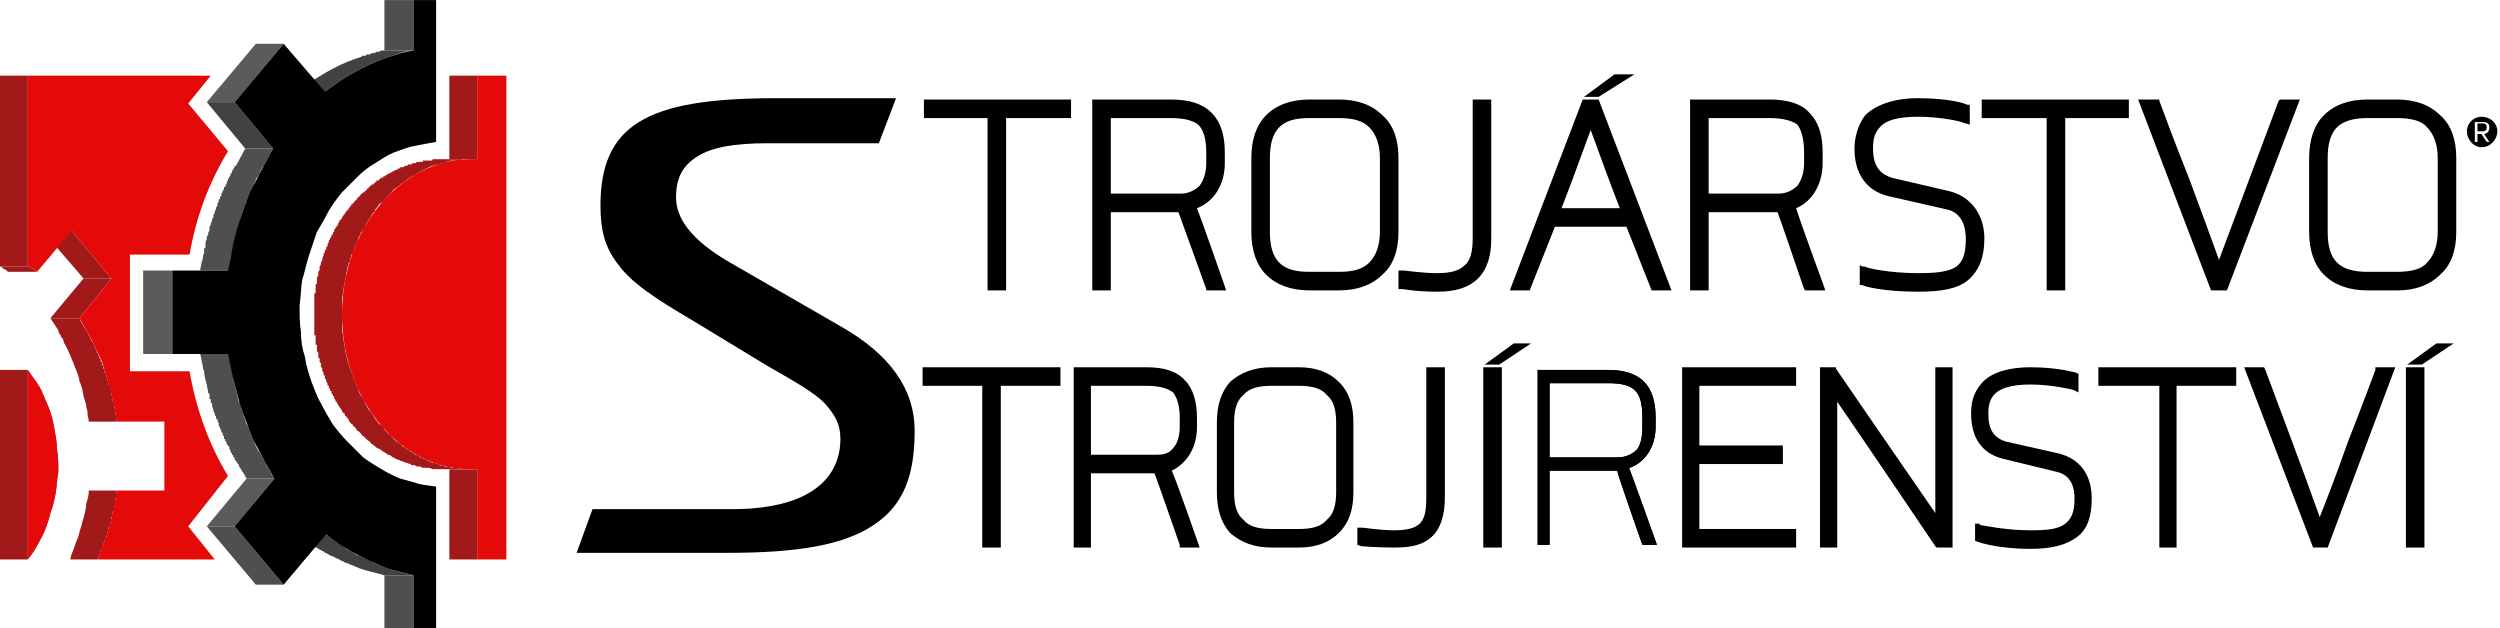
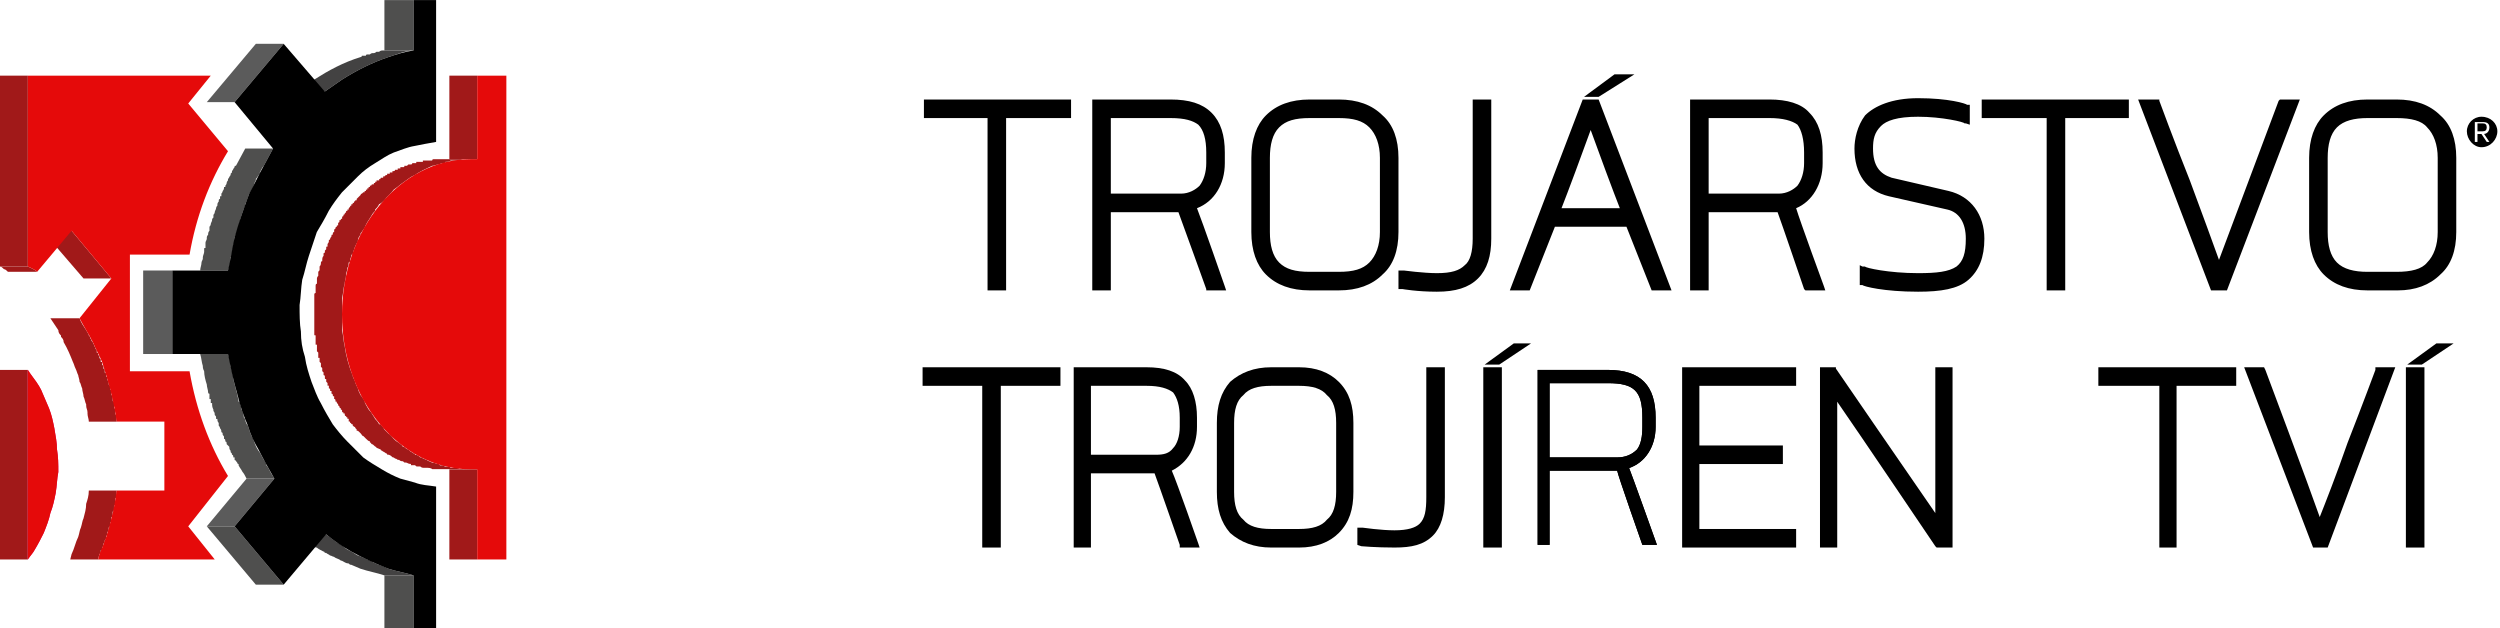
<svg xmlns="http://www.w3.org/2000/svg" xml:space="preserve" width="179px" height="45px" version="1.1" style="shape-rendering:geometricPrecision; text-rendering:geometricPrecision; image-rendering:optimizeQuality; fill-rule:evenodd; clip-rule:evenodd" viewBox="0 0 1886 474">
  <defs>
    <style type="text/css">
   
    .fil9 {fill:none;fill-rule:nonzero}
    .fil5 {fill:black;fill-rule:nonzero}
    .fil3 {fill:#2B2A29;fill-rule:nonzero}
    .fil1 {fill:#434242;fill-rule:nonzero}
    .fil6 {fill:#441E17;fill-rule:nonzero}
    .fil0 {fill:#4F4F4E;fill-rule:nonzero}
    .fil2 {fill:#5B5B5B;fill-rule:nonzero}
    .fil4 {fill:#A11919;fill-rule:nonzero}
    .fil7 {fill:#E5097F;fill-rule:nonzero}
    .fil8 {fill:#E50A0A;fill-rule:nonzero}
   
  </style>
  </defs>
  <g id="Ebene_x0020_1">
    <polygon class="fil0" points="290,474 290,434 312,434 312,474 " />
    <polygon class="fil0" points="312,38 290,38 290,0 312,0 " />
    <path class="fil1" d="M293 429c-2,-1 -4,-2 -7,-3 0,0 -1,0 -2,-1 -1,0 -3,-1 -4,-2 -1,0 -2,-1 -3,-1 -1,-1 -3,-1 -4,-2 -1,0 -2,-1 -3,-1 -2,-1 -3,-2 -5,-3 -2,-1 -4,-2 -5,-3 -2,-2 -4,-3 -6,-4 -1,-1 -3,-2 -4,-3 -1,-1 -3,-2 -4,-3l-21 0c1,1 2,2 4,3 0,0 0,0 0,0 1,1 2,2 4,3 0,0 0,0 1,1 0,0 0,0 0,0 0,0 0,0 0,0 1,0 1,1 2,1 0,0 0,0 0,0l0 0c0,0 0,0 0,0 0,0 0,0 0,0 0,0 0,0 0,0l1 0c0,0 0,0 0,0 0,1 0,1 0,1 0,0 1,0 1,1 0,0 0,0 1,0 1,1 3,2 5,3 0,0 0,0 0,0 0,0 1,0 1,1 0,0 0,0 0,0 0,0 0,0 0,0 0,0 0,0 1,0 0,0 0,0 0,0 0,0 0,0 0,0 0,0 0,0 0,0 0,0 0,0 0,0 0,0 0,0 0,0 1,1 2,1 3,2 1,0 2,1 3,1 1,1 2,1 4,2 0,0 1,1 2,1 2,1 3,2 5,2 1,1 1,1 2,1 2,1 5,2 7,3 6,2 12,3 18,5l22 0c-6,-2 -13,-3 -19,-5z" />
    <path class="fil1" d="M290 38c0,0 -1,0 -1,0 -1,0 -2,0 -3,1 0,0 -1,0 -2,0 0,0 -1,1 -2,1 0,0 0,0 -1,0 0,0 0,0 0,0 0,0 0,0 0,0 -1,0 -2,1 -2,1 -1,0 -1,0 -2,0 0,0 -1,0 -1,1 -1,0 -1,0 -2,0 0,0 -1,0 -1,0 0,1 -1,1 -1,1 -13,4 -24,10 -35,17l-14 9 22 0 13 -9c11,-7 23,-13 35,-17 3,-1 6,-2 9,-3l0 0c3,-1 7,-2 10,-2l-22 0z" />
    <polygon class="fil2" points="177,397 156,397 186,361 207,361 " />
    <polygon class="fil0" points="214,441 193,441 156,397 177,397 " />
-     <polygon class="fil1" points="206,112 185,112 156,77 177,77 " />
    <polygon class="fil2" points="177,77 156,77 193,33 214,33 " />
    <path class="fil0" d="M207 361c-1,-2 -2,-3 -3,-5 -1,-2 -2,-4 -3,-5 0,-1 0,-1 0,-1 -1,-2 -2,-3 -3,-5 0,0 0,0 0,0 -1,-2 -2,-4 -3,-5 -2,-3 -3,-6 -4,-9 0,0 0,0 0,0 -2,-3 -3,-7 -4,-10 -1,-1 -2,-3 -2,-5 0,0 -1,-1 -1,-1 0,-2 -1,-4 -1,-5 -1,-1 -1,-2 -1,-2 0,-2 -1,-3 -1,-4 0,0 0,-1 -1,-1 0,-2 -1,-4 -1,-6 -1,-2 -1,-4 -2,-7 -1,-3 -1,-7 -2,-10 0,-2 -1,-3 -1,-4 0,-3 -1,-6 -2,-9l-21 0c1,3 1,6 2,9 0,1 0,2 1,4 0,3 1,7 2,10 0,0 0,0 0,0 0,2 1,4 1,6 0,0 0,1 1,1 0,1 0,1 0,2 0,0 0,1 0,1 0,0 0,0 0,0 0,0 0,0 0,0 0,0 0,0 0,0 0,0 0,0 0,0 0,1 0,1 0,1 0,0 0,0 0,0 0,0 1,0 1,0 0,0 0,0 0,0 0,1 0,1 0,2 0,0 0,1 0,1 0,0 0,0 1,0 0,2 0,3 1,5 0,0 0,0 0,1 0,0 0,0 0,0 1,1 1,2 1,3 1,1 1,1 1,2 0,0 0,1 0,1 0,0 1,0 1,0 0,1 0,2 1,3 0,1 0,2 0,2 1,1 1,2 1,2 1,1 1,2 1,3 1,0 1,1 1,2 1,1 1,1 1,2 0,0 0,0 0,0 0,1 0,1 0,1 1,0 1,1 1,2 1,0 1,1 1,2 1,1 1,1 2,2 0,1 0,2 1,3 0,0 0,0 0,1 1,1 1,1 1,2 1,0 1,1 1,2 0,0 0,0 1,0 0,0 0,0 0,0 0,1 0,1 0,2 1,0 1,1 2,2 0,0 0,1 1,1 0,0 0,0 0,1 0,0 0,0 0,0 1,2 2,3 3,5 0,0 0,0 0,0 1,1 2,3 3,5l21 0z" />
    <path class="fil0" d="M185 112l-7 13c-1,0 -1,0 -1,1 -1,1 -1,2 -2,3 0,0 0,0 0,1 0,0 0,0 -1,1 0,0 0,0 0,1 -1,1 -1,2 -2,3 0,0 0,0 0,0 0,0 0,1 0,1 0,0 -1,1 -1,2 0,1 -1,2 -1,2 0,1 0,1 0,1 -1,0 -1,0 -1,0 0,1 0,2 -1,3 0,1 -1,2 -1,2 0,0 0,0 0,0 0,1 0,1 0,1 0,0 0,0 0,0 0,0 0,0 0,0 0,0 0,0 0,0 0,0 0,0 0,0 0,0 0,0 0,0 0,0 0,0 0,0 0,1 0,1 0,1 0,0 -1,0 -1,0 0,0 0,0 0,0 0,0 0,0 0,0 0,1 0,1 0,2 -1,0 -1,1 -1,2 0,0 -1,1 -1,2 0,0 0,0 0,1 0,0 0,0 0,0 0,0 0,0 0,0 -1,1 -1,2 -1,2 0,1 -1,2 -1,3 0,0 0,1 -1,2 0,0 0,0 0,1 0,0 0,0 0,0 0,0 0,0 0,1 -1,1 -1,1 -1,2 0,1 -1,2 -1,3 0,0 0,1 -1,2l0 0c0,0 0,0 0,0 0,1 0,2 0,3 -1,1 -1,2 -1,3 -1,1 -1,2 -1,2l0 1c0,1 -1,2 -1,3 0,1 0,1 0,2 0,1 0,1 0,2 -1,0 -1,0 -1,1 0,0 0,1 0,2 0,1 -1,3 -1,4 0,1 0,1 0,1 0,1 -1,2 -1,3 0,2 -1,4 -1,6l21 0c1,-2 1,-4 2,-6 0,-1 0,-3 0,-4 1,-1 1,-3 1,-4 0,-1 1,-2 1,-3 0,-1 0,-2 0,-2 1,-2 1,-4 1,-6 1,-2 2,-5 3,-8 0,0 0,0 0,0 1,-3 1,-5 2,-8 0,0 0,0 0,0 1,-3 2,-6 3,-8 0,0 0,0 0,-1 1,-2 2,-5 3,-8 1,-1 2,-3 3,-5 0,0 0,0 0,0 1,-2 1,-4 2,-5 0,0 0,-1 0,-1 1,-1 2,-3 3,-4 0,-1 0,-1 0,-1 1,-2 2,-4 3,-5l7 -13 -21 0z" />
    <polygon class="fil2" points="130,267 108,267 108,204 130,204 " />
    <polygon class="fil3" points="172,267 151,267 108,267 130,267 " />
    <polygon class="fil4" points="360,422 339,422 339,354 360,354 " />
    <polygon class="fil4" points="360,120 339,120 339,57 360,57 " />
    <path class="fil4" d="M349 354c-1,0 -1,0 -2,0 -1,-1 -2,-1 -3,-1 -1,0 -2,0 -3,0 -1,0 -1,0 -2,-1 -1,0 -2,0 -3,0 0,0 -1,0 -1,-1 -1,0 -2,0 -3,0 -1,-1 -1,-1 -1,-1 -2,0 -3,-1 -4,-1 -1,0 -1,0 -1,0 -1,-1 -3,-1 -4,-2 0,0 0,0 0,0 -2,-1 -3,-1 -4,-2 -1,0 -1,0 -1,0 -1,-1 -2,-2 -4,-2 0,-1 0,-1 -1,-1 -1,-1 -2,-1 -3,-2 0,0 0,0 -1,-1 -1,0 -2,-1 -2,-1 -1,-1 -1,-1 -2,-1 -1,-1 -1,-2 -2,-2 -1,-1 -1,-1 -1,-1 -2,-1 -3,-2 -4,-3 0,0 0,0 0,0 -1,-1 -2,-3 -4,-4 0,0 0,0 0,0 -1,-1 -2,-2 -3,-3 0,0 0,0 0,0 -1,-2 -2,-3 -3,-4 -1,0 -1,0 -1,0 -1,-2 -2,-3 -3,-4 0,0 0,0 0,0 -1,-2 -2,-3 -3,-5 0,0 0,0 0,0 -1,-1 -2,-2 -3,-4 0,0 0,0 0,0 -1,-2 -2,-3 -2,-5 0,0 0,0 0,0 -1,-1 -2,-3 -3,-4 0,0 0,0 0,0 -1,-2 -2,-4 -2,-5 0,0 0,0 0,0 -1,-2 -2,-4 -2,-5 0,0 0,0 0,0 -1,-2 -2,-4 -2,-5 0,0 0,0 0,0 -3,-7 -5,-15 -6,-22 0,0 0,0 0,0 -1,-4 -1,-8 -2,-12l0 0c0,-4 0,-8 0,-12 0,-2 0,-4 0,-6 0,0 0,0 0,0 0,-2 0,-4 0,-6l0 0c1,-4 1,-8 2,-11 0,0 0,0 0,0 0,-2 1,-4 1,-6 0,0 0,0 0,-1 0,-1 1,-3 1,-4 0,0 0,-1 0,-1 1,-1 1,-2 1,-4 1,0 1,-1 1,-1 0,-2 1,-3 1,-4 0,-1 0,-1 1,-1 1,-4 2,-7 4,-10 0,-1 0,-1 0,-1 0,-1 1,-3 2,-4 0,0 0,-1 0,-1 1,-1 2,-3 3,-4 0,0 0,0 0,0 1,-3 3,-6 5,-9 0,0 0,0 0,0 1,-2 2,-3 3,-4 0,0 0,-1 0,-1 1,-1 2,-2 3,-4 0,0 0,0 0,0 2,-1 3,-2 4,-3 0,0 0,0 0,0 2,-3 5,-5 7,-8 0,0 0,0 0,0 3,-2 5,-4 8,-6 0,0 0,0 0,0 3,-2 5,-4 8,-5 0,0 0,0 0,0 0,0 0,0 0,0 4,-3 9,-5 13,-7 0,0 0,0 0,0 2,0 3,-1 5,-1 0,0 0,0 0,0 2,-1 3,-1 5,-1 0,0 0,0 0,-1 1,0 3,0 4,-1 0,0 0,0 0,0 2,0 4,0 5,0 0,0 0,0 0,0 2,0 4,-1 5,-1l0 0c2,0 4,0 5,0l-21 0c0,0 -1,0 -1,0 0,0 0,0 -1,0 0,0 0,0 0,0 -1,0 -1,0 -1,0 0,0 -1,0 -1,0 0,0 0,0 0,0 -1,0 -1,0 -1,0l0 0c0,0 0,0 0,0 0,0 -1,0 -1,0 0,0 0,0 -1,0 0,0 0,0 0,0 0,0 -1,0 -1,1 0,0 0,0 -1,0 0,0 0,0 0,0l-1 0c0,0 0,0 0,0 0,0 0,0 0,0 0,0 0,0 0,0 -1,0 -1,0 -1,0 0,0 0,0 -1,0 0,0 0,0 0,0l-1 0c0,0 0,0 0,0 -1,0 -1,0 -1,0 0,0 0,0 -1,0 0,0 0,0 0,0 0,0 0,0 0,0 0,0 0,1 0,1 0,0 -1,0 -1,0 0,0 0,0 0,0 -1,0 -1,0 -1,0 0,0 0,0 -1,0 0,0 0,0 0,0 0,0 0,0 -1,0 0,0 0,0 0,0 0,0 0,0 -1,0 0,1 0,1 0,1 0,0 0,0 0,0 0,0 0,0 0,0 0,0 -1,0 -1,0 0,0 0,0 0,0 -1,0 -1,0 -1,0 0,0 0,0 0,0 -1,0 -1,0 -1,0 0,0 0,1 -1,1 0,0 0,0 0,0 0,0 0,0 0,0 0,0 0,0 0,0 0,0 0,0 -1,0 0,0 0,0 0,0 0,0 0,0 -1,0 0,0 0,0 0,0l-1 1c0,0 0,0 0,0 0,0 0,0 -1,0 0,0 0,0 0,0 0,0 0,0 -1,0l0 0c0,1 0,1 -1,1 0,0 0,0 0,0 0,0 0,0 -1,0 0,0 0,0 0,0l-1 0c0,1 0,1 0,1 0,0 0,0 -1,0 0,0 0,0 0,0 0,0 0,0 -1,0 0,0 0,0 0,1 0,0 0,0 -1,0 0,0 0,0 0,0 0,0 0,0 -1,0 0,0 0,0 0,0 0,0 0,1 -1,1 0,0 0,0 0,0 0,0 0,0 0,0 -1,0 -1,0 -1,0 0,0 0,1 0,1 -1,0 -1,0 -1,0 0,0 0,0 0,0 -1,0 -1,0 -1,0 0,0 0,1 0,1 0,0 -1,0 -1,0 0,0 0,0 0,0 0,0 -1,0 -1,0 0,1 0,1 0,1 0,0 0,0 0,0 0,0 0,0 -1,0 0,0 0,0 0,0 0,0 0,0 -1,1 0,0 0,0 0,0 0,0 0,0 -1,0 0,0 0,0 0,0 0,0 0,1 0,1 -1,0 -1,0 -1,0 0,0 0,0 0,0 -1,0 -1,0 -1,1 0,0 0,0 0,0 0,0 -1,0 -1,0 0,0 0,0 0,1 0,0 -1,0 -1,0 0,0 0,0 0,0 0,0 0,0 -1,0 0,1 0,1 0,1 0,0 0,0 0,0 0,0 0,0 0,0 0,0 -1,0 -1,0 0,0 0,0 0,0 0,1 0,1 0,1 -1,0 -1,0 -1,0 0,0 0,0 0,1 -1,0 -1,0 -1,0l0 0c-1,0 -1,1 -1,1l0 0c0,0 -1,0 -1,0 0,1 0,1 0,1 0,0 -1,0 -1,0 0,0 0,0 0,1 0,0 0,0 -1,0 0,0 0,0 0,0 0,0 0,1 0,1 -1,0 -1,0 -1,0 0,0 0,0 0,1 -1,0 -1,0 -1,0 0,0 0,0 0,1 -1,0 -1,0 -1,0 0,0 0,0 0,0 -1,1 -1,1 -1,1l0 0c-1,0 -1,1 -1,1 0,0 0,0 0,0 0,0 -1,1 -1,1 0,0 0,0 0,0 0,0 -1,1 -1,1 0,0 0,0 0,0 0,0 -1,1 -1,1 0,0 0,0 0,0 0,0 0,0 0,1 0,0 0,0 0,0 -1,0 -1,0 -1,0 0,0 0,0 0,0 0,1 -1,1 -1,1 0,0 0,0 0,1 0,0 -1,0 -1,0 0,0 0,0 0,1 0,0 0,0 -1,0 0,0 0,0 0,0 0,0 0,0 0,0 0,1 0,1 0,1 0,0 -1,0 -1,1 0,0 0,0 0,0 0,0 -1,1 -1,1 0,0 0,0 0,1 -1,0 -1,0 -1,0 0,0 0,0 0,0 0,1 0,1 0,1 0,0 0,0 0,0 -1,0 -1,0 -1,1 0,0 0,0 0,0 -1,1 -1,1 -1,1 0,0 0,1 -1,1 0,0 0,1 0,1 0,0 -1,0 -1,1 0,0 0,0 0,1 -1,0 -1,0 -1,1 0,0 0,0 -1,0 0,1 0,1 0,1 0,1 -1,1 -1,1 0,1 0,1 0,2 -1,0 -1,0 -1,1 0,0 -1,0 -1,1l0 0c0,0 0,0 0,0 0,0 0,1 -1,1 0,1 0,1 0,2 0,0 -1,0 -1,1 0,0 0,0 0,0 0,0 0,1 0,1 -1,0 -1,0 -1,1 0,1 -1,1 -1,2 0,0 0,1 -1,1 0,0 0,0 0,1 0,0 0,0 0,0 0,0 0,1 -1,2 0,0 0,0 0,1 0,0 0,0 0,1 -1,0 -1,0 -1,1 0,0 0,0 0,1 0,0 0,0 -1,1 0,0 0,0 0,0 0,1 0,1 0,1 0,1 -1,1 -1,1 0,1 0,1 0,1 0,0 0,0 0,1 -1,1 -1,2 -1,4 -1,0 -1,1 -1,1 0,1 0,2 -1,3 0,1 0,1 0,1 0,0 0,1 0,1 0,1 0,1 -1,2 0,1 0,2 0,3 0,0 0,0 0,0 0,0 0,0 0,0 -1,1 -1,2 -1,2 0,1 0,2 0,2 0,1 0,1 0,2 -1,0 -1,1 -1,2 0,0 0,1 0,1 0,1 0,1 0,2 0,0 0,0 0,1 0,0 0,1 0,1 -1,0 -1,1 -1,1 0,1 0,1 0,1 0,1 0,1 0,1 0,1 0,1 0,2 0,0 0,0 0,1 0,0 0,1 0,1 0,0 0,0 0,1 0,0 0,0 0,1 0,0 0,0 0,1 0,0 0,0 0,0 0,1 0,1 0,1 0,1 0,1 0,1 0,1 0,1 0,1 0,1 0,1 0,1 0,0 0,1 0,1 0,0 0,1 0,1l0 1c0,0 0,0 0,0 0,0 0,1 0,1 0,0 0,0 0,0 0,0 0,1 0,1l0 1c0,0 0,0 0,1 0,0 0,0 0,0 0,0 0,1 0,1 0,0 0,0 0,0 0,0 0,1 0,1 0,0 0,0 0,0l0 1c0,0 0,0 0,1 0,0 0,0 0,0 0,0 0,1 0,1 0,0 0,0 0,1 0,0 0,0 0,0 0,1 0,1 0,1 0,0 0,1 0,1l0 1c0,0 0,0 0,1 0,0 0,0 0,0 0,1 0,1 1,1 0,1 0,1 0,1 0,0 0,1 0,1 0,0 0,0 0,1 0,0 0,0 0,0 0,1 0,1 0,1 0,0 0,1 0,1 0,0 0,1 0,1 0,0 0,0 0,1 0,0 0,0 1,0 0,1 0,1 0,1 0,0 0,1 0,1 0,0 0,0 0,1 0,0 0,0 0,0 0,1 0,1 0,1 0,0 0,1 0,1 0,0 0,0 1,1 0,0 0,0 0,0 0,1 0,1 0,1 0,0 0,1 0,1 0,0 0,0 0,1 0,0 0,0 0,1 0,0 1,0 1,0l0 1c0,0 0,1 0,1 0,0 0,0 0,1 0,0 0,0 0,0 0,0 1,1 1,1 0,0 0,0 0,1 0,0 0,0 0,1 0,0 0,0 0,0 0,1 0,1 0,1 1,0 1,1 1,1 0,0 0,0 0,1 0,0 0,0 0,0 0,1 0,1 0,1 0,0 1,1 1,1 0,0 0,0 0,0 0,1 0,1 0,1 0,0 0,0 0,1 0,0 0,0 0,0 0,0 0,0 0,0 1,0 1,1 1,1 0,0 0,0 0,1 0,0 0,0 0,0 0,1 0,1 1,1 0,0 0,1 0,1 0,0 0,0 0,1 0,0 0,0 0,0 1,1 1,1 1,1 0,0 0,1 0,1 0,0 0,0 0,1 1,0 1,0 1,0 0,1 0,1 0,1 0,0 0,1 0,1 1,0 1,1 1,1 0,0 0,0 0,1 0,0 0,0 1,0 0,1 0,1 0,1 0,0 0,1 0,1 0,0 1,0 1,1 0,0 0,0 0,0 0,1 0,1 1,1 0,1 0,1 0,1 0,0 0,1 0,1 1,0 1,1 1,1 0,0 0,0 0,0 0,0 0,0 0,0 0,1 0,1 0,1 1,0 1,0 1,1 0,0 0,0 0,0 1,1 1,1 1,1 0,0 0,1 0,1 1,0 1,1 1,1 0,0 0,1 1,1 0,0 0,0 0,1 0,0 1,0 1,1 0,0 0,0 0,1 1,0 1,0 1,1 0,0 0,0 1,0 0,1 0,1 0,1 0,1 1,1 1,1 0,1 1,1 1,1 0,1 0,1 0,1 0,0 0,0 0,0 0,0 0,0 1,0 0,1 0,1 0,2 1,0 1,0 1,1 0,0 1,0 1,1 0,0 0,0 0,0 0,0 0,0 0,0 1,0 1,0 1,1 0,0 1,1 1,1 1,0 1,1 1,1 0,0 0,0 1,1 0,0 0,0 0,0 0,0 0,0 0,1 1,0 1,0 2,1 0,0 1,1 1,1 0,0 0,0 0,0 0,0 0,0 0,0 1,1 1,2 2,2 1,1 1,1 2,2 0,0 0,0 0,0 0,0 0,0 0,0 1,1 2,2 3,2 0,1 0,1 0,1 1,0 1,0 1,1 1,0 2,1 3,2 0,0 1,0 1,1 1,0 2,1 3,1 0,1 1,1 1,1 1,1 2,1 3,2 0,0 1,0 1,1 0,0 0,0 0,0 2,0 3,1 4,2 0,0 0,0 0,0 0,0 0,0 0,0 1,0 2,1 2,1 1,0 2,1 2,1 0,0 1,0 1,0 0,0 0,0 0,0 0,0 1,1 2,1 1,0 1,0 2,1 0,0 0,0 0,0 0,0 1,0 1,0 1,0 2,1 3,1 0,0 0,0 0,0 1,0 1,0 1,1 1,0 1,0 2,0 0,0 1,0 1,0 1,1 1,1 2,1 0,0 1,0 1,0 0,0 1,0 1,0 1,1 2,1 3,1 0,0 1,0 1,0 0,0 1,0 1,0 1,0 3,0 4,1 0,0 1,0 2,0 1,0 2,0 3,0 1,0 1,0 2,0 0,0 1,0 1,0l21 0c-1,0 -1,0 -2,0 -2,0 -3,0 -4,0z" />
    <path class="fil5" d="M329 0l0 107c-6,1 -11,2 -16,3 -6,1 -10,3 -16,5 -5,2 -9,5 -14,8 -5,3 -9,6 -13,10 -4,4 -8,8 -12,12 -4,5 -7,9 -10,14 -3,6 -6,11 -9,16 -2,6 -4,12 -6,18 -2,6 -3,12 -5,18 -1,6 -1,13 -2,19 0,7 0,14 1,20 0,7 1,13 3,19 1,7 3,13 5,19 2,5 4,11 7,16 3,6 6,11 9,16 3,4 7,9 11,13 4,4 8,8 12,12 4,3 9,6 14,9 5,3 9,5 14,7l11 3c5,2 10,2 16,3l0 107 -17 0 0 -40c-6,-2 -13,-3 -19,-5 -10,-4 -19,-8 -28,-13 -7,-4 -13,-8 -19,-13l-32 38 -37 -44 30 -36c-4,-7 -8,-14 -12,-22 -3,-5 -6,-11 -8,-18 -3,-7 -6,-15 -8,-24 -3,-10 -5,-20 -7,-30l-42 0 0 -63 42 0c2,-8 3,-16 5,-25 3,-11 7,-22 11,-33 4,-7 7,-14 11,-21l7 -13 -29 -35 37 -44 31 36 13 -9c11,-7 23,-13 35,-17 6,-2 12,-4 19,-5l0 -38 17 0z" />
    <path class="fil4" d="M67 370c0,4 -1,7 -2,10l0 0c0,4 -1,7 -2,11 -1,2 -1,4 -2,7 0,0 0,0 0,0 -1,2 -1,4 -2,7 0,0 0,0 0,0 -2,4 -3,9 -5,13l-1 4 21 0 1 -4c0,0 1,-1 1,-1 0,-1 0,-1 0,-2 1,0 1,0 1,-1 0,0 0,-1 0,-1 1,-1 1,-1 1,-2 0,0 0,0 0,-1 1,0 1,-1 1,-1 0,-1 0,-1 0,-1 0,-1 1,-1 1,-2 0,0 0,0 0,-1 0,0 0,0 0,0 0,0 0,0 0,0 0,-1 0,-1 1,-1 0,0 0,-1 0,-1 0,-1 0,-1 0,-1 0,-1 0,-1 1,-1 0,-1 0,-1 0,-2 0,0 0,0 0,-1 0,0 0,0 0,0l0 0c0,0 1,-1 1,-1 0,0 0,-1 0,-1 0,0 0,-1 0,-1 0,0 0,0 0,0 0,0 0,-1 0,-1 0,0 0,0 0,0l1 0c0,-1 0,-1 0,-1 0,-1 0,-1 0,-2 0,0 0,0 0,0 0,0 0,0 0,-1 0,0 1,0 1,-1 0,0 0,0 0,-1 0,0 0,-1 0,-1 0,0 0,-1 0,-1 1,-1 1,-1 1,-1 0,-1 0,-1 0,-2 0,0 0,-1 0,-1 0,0 0,-1 1,-1 0,0 0,0 0,0 0,-1 0,-1 0,-1 0,0 0,0 0,-1 0,0 0,-1 0,-1 0,-1 0,-1 0,-2 0,0 1,-1 1,-1 0,-1 0,-2 0,-2 0,-1 0,-1 0,-2 0,0 0,-1 0,-1l-21 0z" />
    <path class="fil4" d="M88 318c0,-1 0,-1 0,-2 0,-1 0,-1 0,-2l0 -1c-1,0 -1,-1 -1,-1 0,-1 0,-1 0,-1 0,-1 0,-1 0,-2l0 -1c0,0 0,0 -1,0 0,-1 0,-1 0,-1 0,-1 0,-1 0,-1 0,0 0,0 0,0 0,-1 0,-1 0,-1 0,0 0,0 0,0 0,0 0,-1 0,-1 0,0 0,-1 0,-1 0,0 -1,0 -1,-1 0,0 0,0 0,0 0,-1 0,-1 0,-1 0,0 0,-1 0,-1l0 -1c0,0 0,0 0,0 0,0 0,0 0,0 0,0 0,0 0,0 0,0 0,-1 -1,-1 0,0 0,0 0,-1 0,0 0,0 0,0 0,-1 0,-1 0,-1 0,0 0,0 0,-1 0,0 0,0 0,0 0,0 0,-1 0,-1 -1,0 -1,0 -1,-1 0,0 0,0 0,0 0,0 0,-1 0,-1 0,0 0,-1 0,-1 0,0 -1,-1 -1,-1 0,0 0,-1 0,-1 0,0 0,0 0,-1 0,0 0,0 0,0 0,0 0,0 0,0 0,0 0,-1 0,-1 -1,0 -1,0 -1,-1 0,0 0,0 0,0 0,-1 0,-1 0,-1 0,0 0,-1 -1,-1 0,0 0,0 0,-1 0,0 0,0 0,0 0,-1 0,-1 0,-1 0,0 0,-1 -1,-1 0,0 0,0 0,-1 0,0 0,0 0,0 0,-1 0,-1 0,-1 0,0 0,-1 -1,-1 0,0 0,0 0,-1 0,0 0,0 0,0 0,0 0,-1 0,-1 0,0 0,0 -1,-1 0,0 0,0 0,0 0,-1 0,-1 0,-1 0,0 0,0 0,-1 0,0 0,0 0,0 0,0 0,0 0,0 -1,0 -1,0 -1,0 0,-1 0,-1 0,-1 0,0 0,0 0,0 0,-1 0,-1 0,-1 0,0 0,0 -1,-1 0,0 0,0 0,0 0,-1 0,-1 0,-1 0,0 0,-1 0,-1 -1,0 -1,0 -1,-1 0,0 0,0 0,0 0,-1 0,-1 -1,-1l0 -1c0,0 0,0 0,0 0,0 0,0 0,0 0,-1 0,-1 -1,-2 0,0 0,-1 0,-1 -1,-1 -1,-1 -1,-2 0,0 -1,-1 -1,-2 0,0 0,0 0,0 0,0 0,0 -1,-1 0,0 0,0 0,-1 0,0 -1,-1 -1,-1 0,-1 0,-1 -1,-2 0,0 0,0 0,0 0,0 0,0 0,0 0,-1 -1,-2 -2,-4 0,0 0,0 0,0 -2,-3 -4,-6 -5,-9l-22 0c2,3 4,6 6,9 0,2 1,3 2,4 0,0 0,0 0,1 1,1 2,2 2,4 3,5 5,10 7,15 1,2 1,3 2,5 0,0 0,0 0,0 1,2 1,3 2,5 0,0 0,0 0,0 0,1 1,3 1,5 0,0 0,0 0,0 1,1 1,3 2,5 0,2 1,4 1,6 0,0 0,0 0,0 1,2 1,4 2,6 0,0 0,0 0,1 0,2 1,3 1,5 0,1 0,1 0,1 0,0 0,0 0,0 0,2 1,4 1,6l21 0 0 0z" />
-     <polygon class="fil4" points="60,240 38,240 63,210 84,210 " />
    <polygon class="fil4" points="84,210 63,210 32,174 54,174 " />
    <path class="fil4" d="M21 201l-21 0c1,0 2,1 3,2 1,0 2,1 3,2l22 0c-2,-2 -5,-3 -7,-4z" />
    <polygon class="fil4" points="21,201 0,201 0,57 21,57 " />
    <polygon class="fil6" points="21,57 0,57 138,57 159,57 " />
    <polygon class="fil4" points="21,422 0,422 0,279 21,279 " />
    <path class="fil7" d="M21 279l2 3c3,4 6,8 8,12 2,5 4,9 6,14 2,5 3,10 4,15 1,6 2,11 2,16 1,6 1,11 1,17 -1,5 -1,10 -2,16 -1,5 -2,10 -4,15 -1,5 -3,10 -5,15 -2,4 -4,8 -7,13 -1,2 -3,4 -5,7l0 -143z" />
    <path class="fil8" d="M21 279l2 3c3,4 6,8 8,12 2,5 4,9 6,14 2,5 3,10 4,15 1,6 2,11 2,16 1,6 1,11 1,17 -1,5 -1,10 -2,16 -1,5 -2,10 -4,15 -1,5 -3,10 -5,15 -2,4 -4,8 -7,13 -1,2 -3,4 -5,7l0 -143z" />
    <path class="fil8" d="M172 359l-30 38 20 25 -88 0 1 -4c4,-9 7,-18 9,-27 2,-7 3,-14 4,-21l36 0 0 -52 -36 0c-1,-8 -3,-17 -5,-25 -2,-7 -4,-14 -6,-20 -2,-5 -5,-10 -7,-15 -3,-6 -7,-12 -10,-18l24 -30 -30 -36 -26 31c-2,-2 -5,-3 -7,-4l0 -144 138 0 -17 21 30 36c-14,23 -24,49 -29,78l-45 0 0 88 45 0c5,29 15,56 29,79z" />
    <path class="fil8" d="M382 57l0 365 -22 0 0 -68c-2,0 -3,0 -5,0 -53,0 -97,-52 -97,-117 0,-64 44,-117 97,-117 2,0 3,0 5,0l0 -63 22 0z" />
    <path class="fil5" d="M1052 413c-14,0 -25,-1 -25,-1l-3 -1 0 -13 2 0 2 0c0,0 14,2 24,2 10,0 16,-2 19,-5 4,-4 5,-10 5,-20l0 -98 14 0 0 98c0,13 -3,23 -9,29 -7,7 -16,9 -29,9l0 0z" />
    <polygon class="fil5" points="1121,413 1119,413 1119,277 1133,277 1133,413 " />
    <polygon class="fil5" points="741,413 741,291 698,291 696,291 696,277 800,277 800,291 755,291 755,413 " />
    <path class="fil5" d="M1010 288c-7,-7 -17,-11 -30,-11l-21 0c-13,0 -23,4 -31,11 -7,8 -10,18 -10,31l0 52c0,13 3,23 10,31 8,7 18,11 31,11l21 0c13,0 23,-4 30,-11 8,-8 11,-18 11,-31l0 -52c0,-13 -3,-23 -11,-31zm-2 83c0,10 -2,17 -7,21 -4,5 -11,7 -21,7l-21 0c-10,0 -17,-2 -21,-7 -5,-4 -7,-11 -7,-21l0 -52c0,-10 2,-17 7,-21 4,-5 11,-7 21,-7l21 0c10,0 17,2 21,7 5,4 7,11 7,21l0 52z" />
    <path class="fil5" d="M904 410c0,0 -16,-46 -20,-55 12,-6 19,-18 19,-33l0 -7c0,-12 -3,-22 -9,-28 -6,-7 -16,-10 -29,-10l-55 0 0 136 13 0 0 -56 48 0c3,8 19,54 19,54l0 2 15 0 -1 -3zm-32 -67l-49 0 0 -52 42 0c10,0 16,2 20,5 3,4 5,10 5,19l0 7c0,7 -2,13 -5,16 -3,4 -7,5 -13,5z" />
    <path class="fil5" d="M1169 289l44 0c20,0 26,6 26,26l0 7c0,7 -1,13 -4,17 -4,4 -9,6 -15,6l-51 0 0 -56zm60 64c12,-4 20,-16 20,-31l0 -7c0,-24 -11,-36 -36,-36l-53 0 0 132 9 0 0 -56 51 0c0,2 19,56 19,56l11 0c0,0 -20,-56 -21,-58z" />
    <path class="fil5" d="M1169 289l44 0c20,0 26,6 26,26l0 7c0,7 -1,13 -4,17 -4,4 -9,6 -15,6l-51 0 0 -56zm60 64c12,-4 20,-16 20,-31l0 -7c0,-24 -11,-36 -36,-36l-53 0 0 132 9 0 0 -56 51 0c0,2 19,56 19,56l11 0c0,0 -20,-56 -21,-58z" />
    <polygon class="fil5" points="1155,259 1142,259 1120,275 1131,275 " />
    <polygon class="fil5" points="1817,413 1815,413 1815,277 1829,277 1829,413 " />
    <polygon class="fil5" points="1851,259 1838,259 1816,275 1827,275 " />
    <path class="fil5" d="M1876 96c0,2 -1,3 -3,3l-4 0 0 -6 4 0c2,0 3,1 3,3zm2 11l-4 -6c1,0 4,-1 4,-5 0,-3 -2,-4 -5,-4l-6 0 0 15 2 0 0 -6 3 0 4 6 2 0zm6 -8c0,6 -5,12 -12,12 -6,0 -11,-6 -11,-12 0,-6 5,-11 11,-11 7,0 12,5 12,11zm2 0c-1,-8 -6,-13 -14,-13 -7,0 -13,6 -13,13 0,8 6,14 13,14 8,0 13,-6 14,-13 -1,7 -6,13 -14,13 -7,0 -13,-6 -13,-14 0,-7 6,-13 13,-13 8,0 13,5 14,13zm-10 -3c0,2 -1,3 -3,3l-4 0 0 -6 4 0c2,0 3,1 3,3zm2 11l-4 -6c1,0 4,-1 4,-5 0,-3 -2,-4 -5,-4l-6 0 0 15 2 0 0 -6 3 0 4 6 2 0zm6 -8c0,6 -5,12 -12,12 -6,0 -11,-6 -11,-12 0,-6 5,-11 11,-11 7,0 12,5 12,11zm-651 -43l-15 0 -23 17 11 0 27 -17zm172 159l-2 0 0 -15 2 1 2 0c0,1 18,5 40,5 14,0 23,-1 29,-5 5,-4 7,-10 7,-21 0,-12 -5,-20 -14,-22l-44 -10c-17,-4 -26,-17 -26,-36 0,-7 2,-17 8,-25 7,-7 20,-13 40,-13 23,0 36,4 37,5l2 0 0 15 -3 -1 -1 0c0,-1 -17,-5 -35,-5 -16,0 -24,3 -28,7 -5,5 -6,10 -6,17 0,13 5,19 14,22l43 10 0 0c17,4 27,18 27,36 0,14 -4,24 -12,31 -8,7 -21,9 -38,9 -26,0 -41,-4 -42,-5zm-321 5c-15,0 -26,-2 -26,-2l-3 0 0 -14 2 0 2 0c0,0 15,2 25,2 11,0 17,-2 21,-6 4,-3 6,-10 6,-20l0 -105 14 0 0 105c0,13 -3,23 -10,30 -7,7 -17,10 -31,10l0 0zm584 -1l-55 -144 16 0 0 1c0,0 11,30 23,60 9,24 18,49 22,60 9,-24 45,-120 45,-120l1 -1 15 0 -55 144 -12 0zm-124 0l0 -130 -47 0 -2 0 0 -14 111 0 0 14 -48 0 0 130 -14 0zm-847 -144l0 14 48 0 0 130 14 0 0 -130 49 0 0 -14 -111 0zm346 12c-8,-8 -19,-12 -33,-12l-22 0c-14,0 -25,4 -33,12 -7,7 -11,18 -11,32l0 56c0,14 4,25 11,32 8,8 19,12 33,12l22 0c14,0 25,-4 33,-12 8,-7 12,-18 12,-32l0 -56c0,-14 -4,-25 -12,-32zm-2 88c0,10 -3,18 -8,23 -5,5 -12,7 -23,7l-22 0c-11,0 -18,-2 -23,-7 -5,-5 -7,-13 -7,-23l0 -56c0,-10 2,-18 7,-23 5,-5 12,-7 23,-7l22 0c11,0 18,2 23,7 5,5 8,13 8,23l0 56zm800 -88c-8,-8 -19,-12 -33,-12l-22 0c-14,0 -25,4 -33,12 -7,7 -11,18 -11,32l0 56c0,14 4,25 11,32 8,8 19,12 33,12l23 0c13,0 24,-4 32,-12 8,-7 12,-18 12,-32l0 -56c0,-14 -4,-25 -12,-32zm-2 88c0,10 -3,18 -8,23 -4,5 -12,7 -23,7l-22 0c-10,0 -18,-2 -23,-7 -5,-5 -7,-13 -7,-23l0 -56c0,-10 2,-18 7,-23 5,-5 13,-7 23,-7l22 0c11,0 19,2 23,7 5,5 8,13 8,23l0 56zm-633 -100l-12 0 -55 144 15 0 19 -48 54 0 19 48 15 0 -55 -144zm-28 82c4,-10 17,-45 22,-59 5,14 18,49 22,59l-44 0zm198 59c0,0 -18,-49 -21,-59 12,-5 20,-18 20,-34l0 -8c0,-13 -3,-23 -10,-30 -6,-7 -17,-10 -30,-10l-60 0 0 144 14 0 0 -59 52 0c3,8 20,58 20,58l1 1 15 0 -1 -3zm-87 -70l0 -57 46 0c10,0 17,2 21,5 3,4 5,11 5,21l0 8c0,7 -2,13 -5,17 -3,3 -8,6 -14,6l-53 0zm-365 70c0,0 -17,-49 -21,-59 13,-5 21,-18 21,-34l0 -8c0,-13 -3,-23 -10,-30 -7,-7 -17,-10 -31,-10l-59 0 0 144 14 0 0 -59 51 0c3,8 21,58 21,58l0 1 15 0 -1 -3zm-86 -70l0 -57 45 0c11,0 17,2 21,5 4,4 6,11 6,21l0 8c0,7 -2,13 -5,17 -3,3 -8,6 -14,6l-53 0z" />
-     <path class="fil5" d="M1493 409l-3 -1 0 -13 3 0 1 1c1,0 18,4 38,4 13,0 21,-1 26,-5 5,-4 7,-9 7,-19 0,-12 -5,-18 -13,-20l-41 -10c-16,-4 -24,-16 -24,-34 0,-7 1,-15 8,-23 6,-7 18,-12 37,-12 21,0 33,4 34,4l2 1 0 14 -2 -1 -2 -1c0,0 -16,-4 -32,-4 -15,0 -23,3 -27,7 -4,4 -5,9 -5,15 0,12 4,18 13,21l40 9 0 0c16,4 25,16 25,34 0,13 -3,23 -11,29 -8,6 -19,9 -35,9 -25,0 -39,-5 -39,-5z" />
    <path class="fil5" d="M1745 413l-52 -136 15 0 1 2c0,0 33,88 41,111 4,-10 13,-33 21,-56 11,-28 21,-55 21,-55l0 -2 15 0 -51 136 -11 0z" />
-     <line class="fil9" x1="1750" y1="396" x2="1752" y2="395" />
    <polygon class="fil5" points="1629,413 1629,291 1585,291 1583,291 1583,277 1687,277 1687,291 1642,291 1642,413 " />
    <path class="fil5" d="M1461 413l-1 -1c0,0 -58,-86 -74,-109l0 110 -13 0 0 -136 12 0 0 1c0,0 59,86 75,109l0 -110 13 0 0 136 -12 0z" />
    <polygon class="fil5" points="1271,413 1269,413 1269,277 1355,277 1355,291 1282,291 1282,336 1345,336 1345,350 1282,350 1282,399 1355,399 1355,413 " />
-     <path class="fil5" d="M435 417l12 -33 109 0c56,-1 78,-24 78,-53 0,-11 -4,-18 -12,-27 -8,-8 -22,-16 -43,-28l-56 -34c-29,-17 -47,-29 -57,-43 -10,-13 -13,-26 -13,-44 0,-29 8,-50 29,-63 21,-13 54,-18 104,-18l90 0 -13 34 -84 0c-25,0 -42,3 -53,10 -11,7 -16,16 -16,31 0,16 12,32 39,48l85 49c37,21 56,47 56,79 0,33 -8,56 -31,71 -22,15 -57,21 -110,21l-114 0z" />
  </g>
</svg>